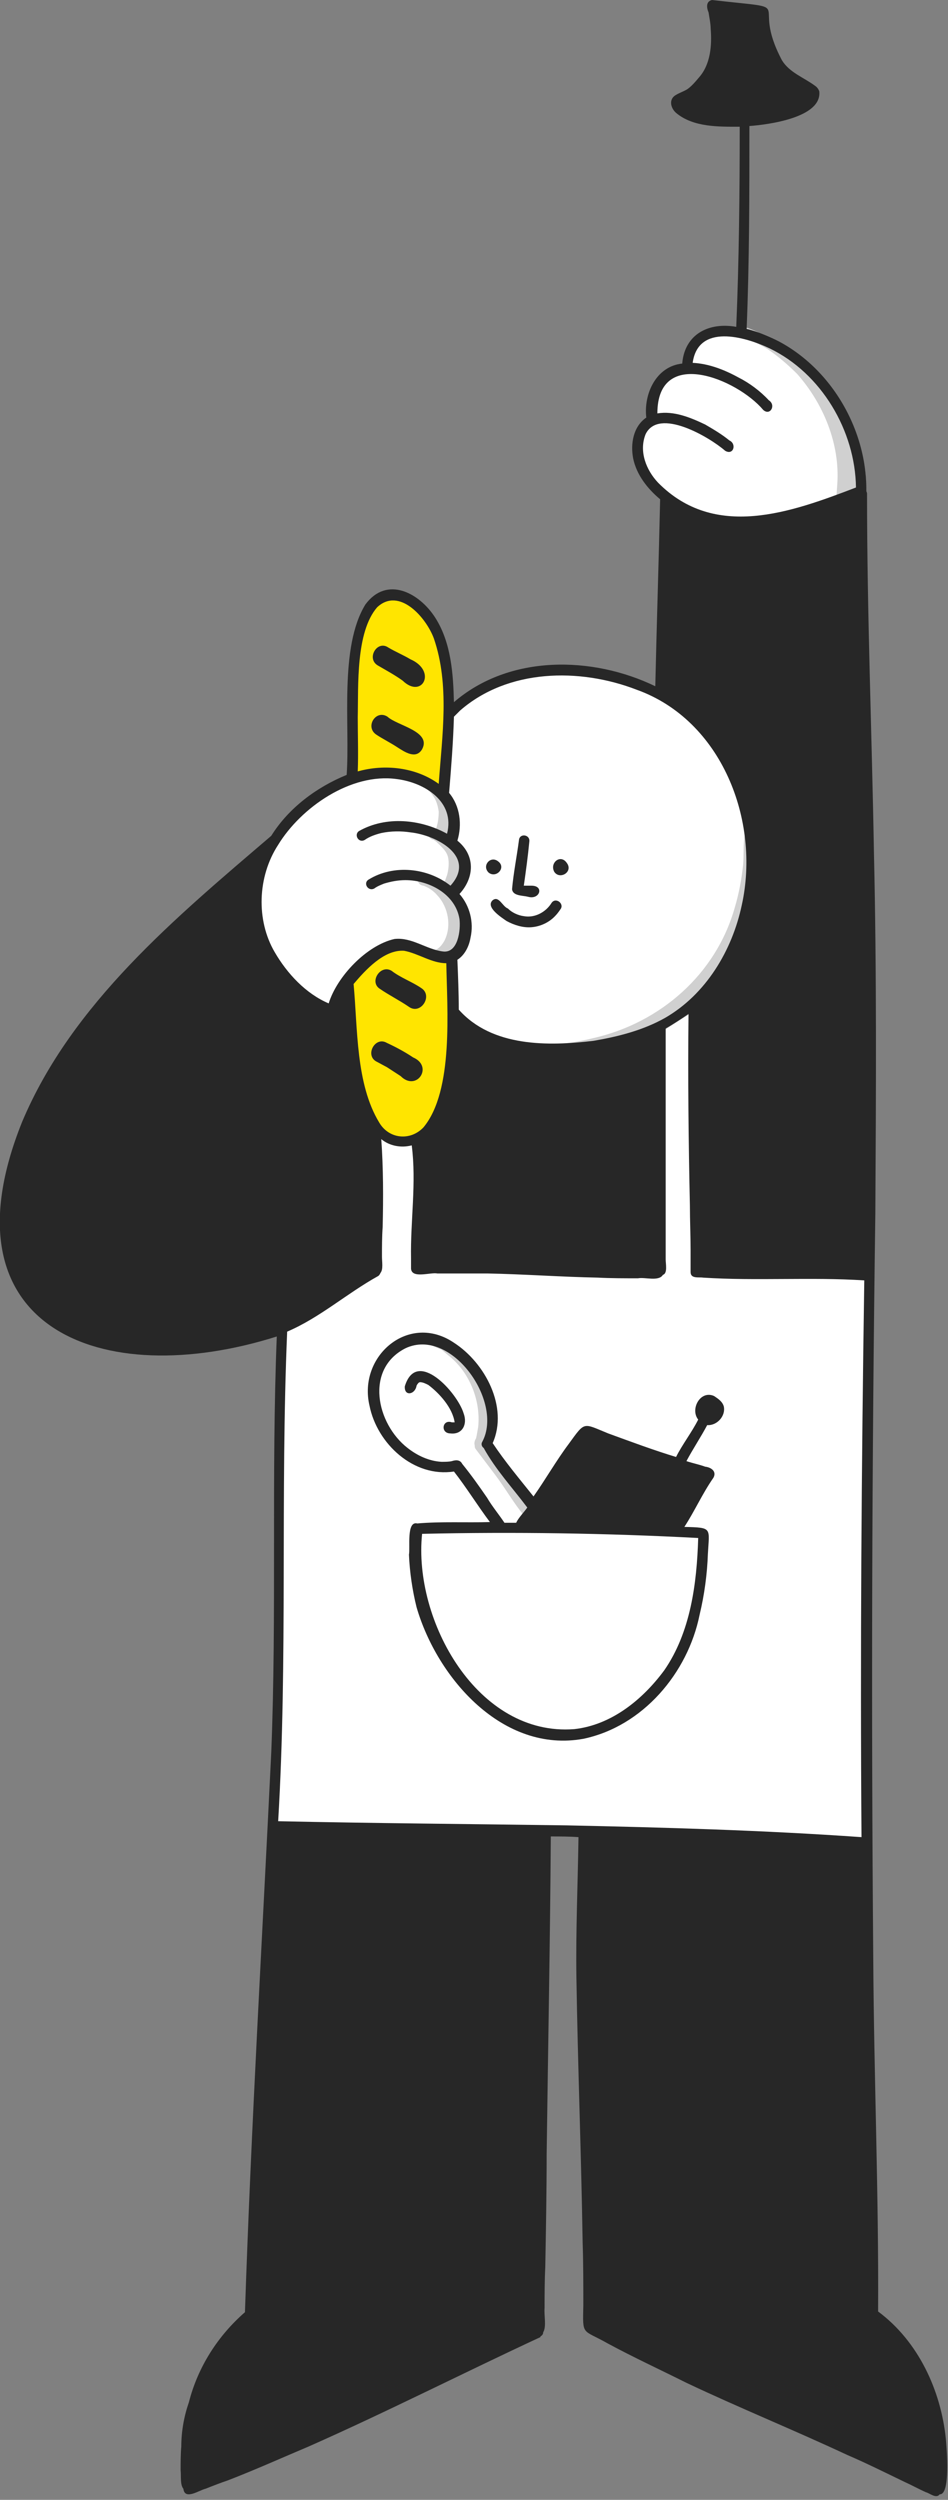
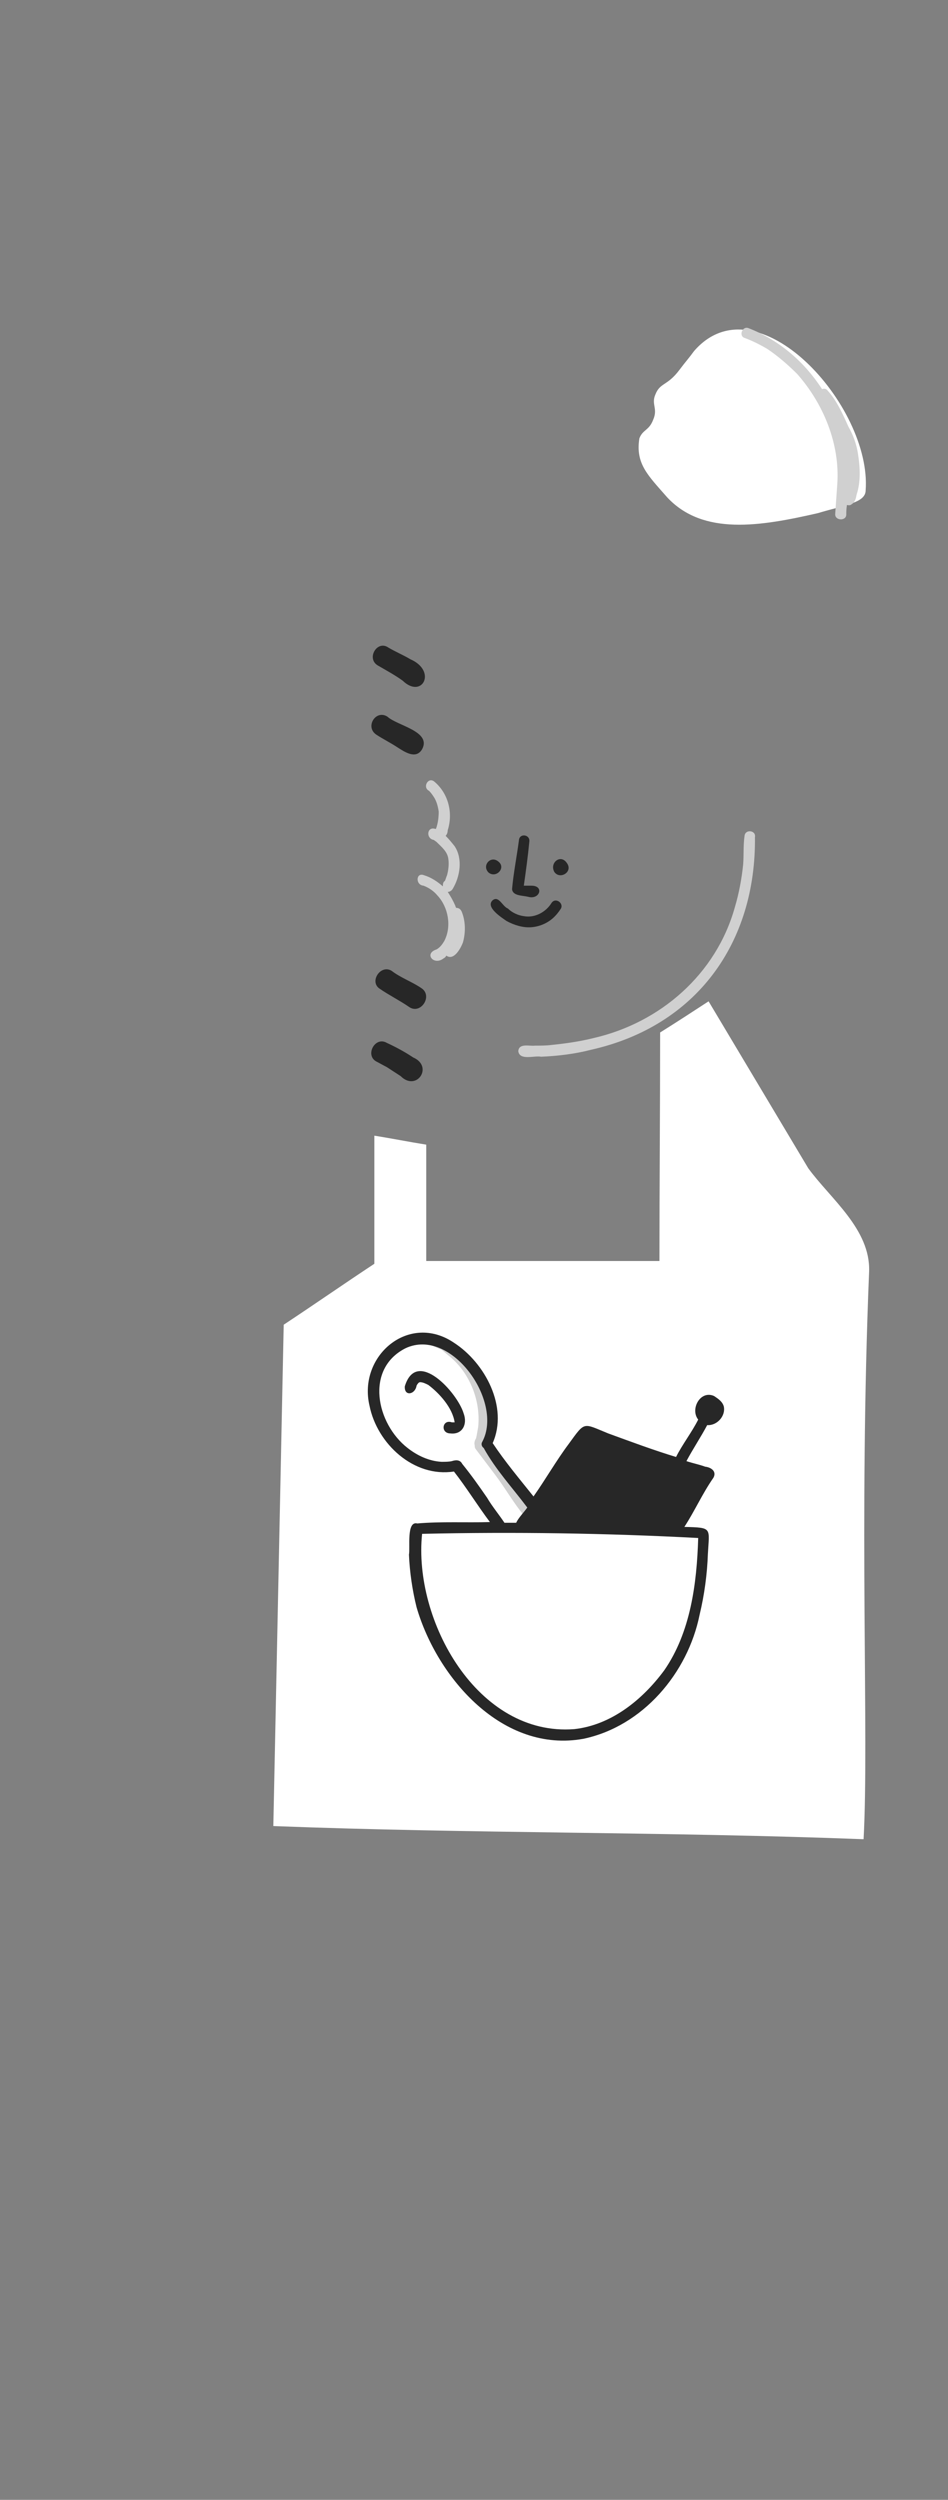
<svg xmlns="http://www.w3.org/2000/svg" version="1.1" id="Layer_1" x="0px" y="0px" viewBox="0 0 137 361" style="enable-background:new 0 0 137 361;" xml:space="preserve">
  <rect x="0" y="0" width="137" height="361" fill="#808080" stroke="none" />
  <style type="text/css">
	.st0{fill:#FFE500;}
	.st1{fill:#FFFFFF;}
	.st2{fill:#D0D0D0;}
	.st3{fill:#272727;}
</style>
-   <path class="st0" d="M51.3,111.5c-0.1-6.3-1.6-20.5,4.1-25.5c4.9-0.8,7.1,3,8.3,6.4c2.9,15.4-0.8,37.8,1.7,56.8  c1,2.6-0.2,16.4-6.7,15.8C43.6,163,54.4,123.8,51.3,111.5L51.3,111.5z" />
  <g>
    <path class="st1" d="M125.6,183.6c0.2-6.1-5.6-10.5-8.8-14.9l-14.4-24.1c-2.3,1.5-4.6,3-7,4.5c0,11-0.1,22-0.1,33H61.6v-16.8   c-2.5-0.4-5-0.9-7.5-1.3c0,6.2,0,12.3,0,18.5c-4.4,2.9-8.7,5.9-13.1,8.8c-0.5,24.1-1,48.3-1.5,72.4c28.7,1.1,56.6,0.8,85.3,1.9   C125.6,250.9,124.1,220.1,125.6,183.6z" />
-     <path class="st1" d="M46.7,146.5c5.5-1,2.7-8.5,9.7-9.9c3.6-1,5.9,2.4,9.1,1.4c0.1,2.9,0.3,5.9,0.4,8.8c9.3,8.4,24.2,5.1,33.9-1.3   c8.8-6.6,10.2-20.7,8.6-26.3c-1.9-19.2-29.6-29.9-42.6-16.8h0c-2.3,4.2-0.1,8-1.3,8.6c-0.4,0.2,0.1,3-1.2,2.3   c-9.6-7-26.7,6-26.9,16.7C36.6,134.1,42.2,146.2,46.7,146.5z" />
    <path class="st1" d="M96.4,71.8c5.2,5.6,13.5,4.2,21.8,2.3c4-1.2,6.9-1.5,6.9-3.3c0.9-12.2-15.7-30.6-24.8-20.1   c-0.8,1.1-1.2,1.5-2.1,2.7c-1.8,2.4-2.8,1.8-3.5,3.6c-0.6,1.4,0.4,2-0.3,3.6c-0.6,1.6-1.5,1.4-2,2.7C91.8,67,93.7,68.7,96.4,71.8z" />
    <path class="st1" d="M125,70.8C125,70.8,125,70.8,125,70.8L125,70.8z" />
  </g>
  <g>
    <path class="st2" d="M61.2,127.9c0.8,0.3,1.5,0.8,2,1.4c1.6,1.7,2.1,4.5,1,6.6c-0.3,0.5-0.6,0.9-1.1,1.2c-1.9,0.6-0.4,2.4,1,1.3   c0.2-0.1,0.3-0.2,0.4-0.4c1.1,0.8,2.1-1.1,2.4-1.9c0.4-1.4,0.4-3.1-0.2-4.5h0c-0.2-0.4-0.5-0.5-0.8-0.5c0-0.1-0.1-0.2-0.1-0.3   c-0.3-0.7-0.7-1.4-1.1-2c0.2,0,0.5-0.1,0.7-0.4c1.1-1.8,1.5-4.4,0.3-6.2c-0.4-0.5-0.8-1-1.3-1.5c0.2-0.2,0.3-0.5,0.3-0.8   c0.8-2.5,0.1-5.3-1.9-7v0c-0.9-0.8-1.8,0.8-0.8,1.3c0.3,0.3,0.5,0.6,0.7,0.9c0.4,0.6,0.6,1.4,0.7,2.1c0,0.8-0.1,1.7-0.4,2.5   c0,0,0,0-0.1,0l0,0c-1.2-0.4-1.4,1.4-0.2,1.6c0.1,0.1,0.3,0.2,0.4,0.3c0.7,0.7,1.6,1.4,1.7,2.5c0.1,0.7,0,1.6-0.2,2.3   c-0.1,0.2-0.2,0.6-0.3,0.8c-0.3,0.2-0.3,0.5-0.3,0.8c-0.8-0.7-1.7-1.3-2.7-1.6l0,0C60.1,125.9,60,127.8,61.2,127.9z" />
    <path class="st2" d="M107.6,120.7c-0.2,1.3-0.1,2.8-0.2,4.1c-0.2,2-0.6,4.2-1.2,6.2c-2.7,9.7-10.8,16.7-20.4,18.9   c-2,0.5-4.1,0.8-6.1,1c-0.7,0.1-1.7,0.1-2.4,0.1c-0.8,0.1-2.3-0.4-2.4,0.8c0.2,1.4,2.3,0.6,3.3,0.8c2.4-0.1,4.9-0.4,7.2-1   c15.2-3.4,23.9-15.4,23.7-30.8l0,0.1C109.3,119.9,107.7,119.7,107.6,120.7z" />
    <path class="st2" d="M124,65.6c-0.2-1.4-0.7-2.8-1.4-4c-0.8-1.8-1.7-3.8-3-5.2h0c-0.2-0.3-0.6-0.3-0.8-0.2   c-2.5-3.9-6.2-7.1-10.6-8.8l0,0c-0.9-0.4-1.5,1.1-0.6,1.4c1.1,0.4,2.3,1,3.3,1.6c1.5,1,3,2.3,4.3,3.6c3.8,4.3,6.2,10.1,5.8,15.9   c-0.1,1.3-0.2,3-0.3,4.3c-0.1,1,1.6,1.1,1.6,0.1c0-0.3,0-0.8,0.1-1.4c0.2,0.1,0.5,0.1,0.7-0.1h0l0,0h0c0.5-0.3,0.6-0.9,0.7-1.4   C124.4,69.6,124.3,67.5,124,65.6z" />
    <path class="st2" d="M77,217.9c-2.2-3.1-4.4-6.2-6.8-9.2c0.2-0.5,0.3-1.2,0.4-1.7c0.7-4.5-1.1-9.3-4.6-12.1   c-0.8-0.8-1.7-1.4-2.8-1.8c-0.7-0.3-1.6-0.7-2.4-0.6l0,0c-1.2,0.2-0.6,1.9,0.5,1.5c0.2,0,0.4,0.1,0.6,0.1c0.6,0.2,1.3,0.6,1.9,0.8   c0.4,0.3,0.8,0.7,1.2,1c2.9,2.4,4.5,6.4,4.1,10.2c-0.1,0.5-0.2,1.2-0.3,1.6c-0.2,0.3-0.3,0.7-0.2,1c0,0.2,0,0.3,0.1,0.5   c0.9,1.2,1.9,2.5,2.8,3.7c1.3,1.7,2.4,3.6,3.7,5.3c0.2,0.2,0.5,0.7,0.6,0.9c0.1,1.3,2,1.3,1.7-0.1C77.5,218.8,77.2,218.2,77,217.9z   " />
  </g>
  <g>
    <path class="st3" d="M111.1,1.7C111.1,1.7,111.1,1.7,111.1,1.7L111.1,1.7z" />
    <path class="st3" d="M55.9,154.1c0.6,0.4,1.4,0.9,2,1.3c2.3,2.3,4.8-1.4,1.8-2.7c-1.2-0.8-2.5-1.5-3.8-2.1v0   c-1.7-1-3.2,1.8-1.5,2.7C54.8,153.5,55.5,153.9,55.9,154.1z" />
    <path class="st3" d="M54.9,142.8c1.3,0.9,2.9,1.7,4.2,2.6c1.7,1.2,3.5-1.6,1.8-2.7c-1.3-0.9-3-1.5-4.3-2.5   C55,139.2,53.3,141.8,54.9,142.8z" />
    <path class="st3" d="M54.6,96.1c1.2,0.7,2.5,1.4,3.6,2.2c2.8,2.7,5-1.4,1.1-3.1c-1-0.6-2.2-1.1-3.2-1.7l0,0   C54.5,92.4,52.9,95.1,54.6,96.1z" />
    <path class="st3" d="M54.4,106.1c0.9,0.6,2.1,1.2,3,1.8c1.1,0.7,2.7,1.8,3.6,0.3c1.4-2.6-3.6-3.4-5-4.7h0   C54.3,102.4,52.7,105,54.4,106.1z" />
    <path class="st3" d="M74,128.4c0.1,1,1.5,0.9,2.3,1.1c1.7,0.5,2.4-1.6,0.5-1.6c-0.3,0-0.8,0-1.1,0c0.3-2.1,0.6-4.3,0.8-6.4   c0.1-1-1.4-1.2-1.5-0.2C74.7,123.6,74.2,126.1,74,128.4z" />
    <path class="st3" d="M70.6,126c1.1,0.9,2.6-0.7,1.4-1.6C70.9,123.5,69.6,125,70.6,126z" />
    <path class="st3" d="M71.2,130c-1.1,1,1.3,2.5,2,3c1.1,0.6,2.4,1,3.6,0.9c1.3-0.1,2.6-0.7,3.5-1.7c0.2-0.2,0.5-0.6,0.7-0.9   c0.6-0.8-0.7-1.8-1.3-0.9c-0.8,1.3-2.4,2.2-4,1.9c-0.8-0.1-1.7-0.5-2.3-1.1C72.6,130.9,72.1,129.3,71.2,130z" />
    <path class="st3" d="M72.2,130.1C72.2,130.1,72.2,130.1,72.2,130.1L72.2,130.1z" />
    <path class="st3" d="M80.1,125.9c0.8,1.2,2.8,0,1.8-1.3C81,123.3,79.4,124.6,80.1,125.9z" />
-     <path class="st3" d="M102.9,0c-0.9,0.2-0.8,1.1-0.5,1.8c0.1,0.7,0.3,1.6,0.3,2.3c0.2,2.4,0,5.2-1.7,7.1c-0.5,0.6-1.1,1.3-1.7,1.7   c-0.5,0.3-1.1,0.5-1.6,0.8c-1.1,0.6-0.8,1.9,0,2.6c2.5,2.1,6.2,2,9.2,2c0,9.6-0.1,19.3-0.5,28.9c-3.9-0.7-7.4,1-7.8,5.2l0,0   c0,0,0,0,0,0.1c-3.8,0.4-5.6,4.4-5.2,7.8c-1.9,1.3-2.3,3.8-1.9,5.9c0.5,2.4,2.1,4.4,3.9,5.9c-0.2,9-0.5,18-0.7,27   c-9.1-4.4-21.1-4.6-29.1,2.3c-0.1-4.1-0.4-8.6-2.7-12.2c-2.3-3.6-7-6.1-10.1-1.9c-3.8,6.2-2.2,17.4-2.7,24.6   c-4.4,1.8-8.4,4.8-10.9,8.8c-13.8,11.8-28.8,24.2-36,41.3c-12,29.8,11.5,39,36.8,31c-0.8,20,0,40.1-0.8,60.1   c-1.3,26.9-2.9,53.9-3.8,80.8c-3.9,3.4-6.8,7.9-8.1,13c-0.7,2-1.1,4.2-1.1,6.4c-0.1,1-0.1,2.4-0.1,3.4c0.1,0.8-0.1,2.1,0.4,2.7   c0.2,1.7,2.3,0.2,3.2,0c1-0.4,2.3-0.9,3.2-1.2c3.9-1.5,7.9-3.3,11.7-4.9c11.3-5,22.3-10.6,33.5-15.8l0-0.1c0.2-0.1,0.4-0.3,0.4-0.6   c0.5-0.8,0.1-2.5,0.2-3.5c0-1.8,0-4,0.1-5.9c0.1-5.4,0.2-10.9,0.2-16.3c0.2-15.3,0.5-30.6,0.6-45.9c1.3,0,2.7,0,4,0.1   c-0.1,6.8-0.4,13.6-0.3,20.3c0.2,12.7,0.7,25.5,0.9,38.2c0.1,3,0.1,6.1,0.1,9.1c-0.1,4.5-0.2,3.4,3.5,5.5c3.7,2,7.6,3.8,11.4,5.7   c7.6,3.6,15.5,6.8,23.2,10.4c2.8,1.2,5.6,2.6,8.3,3.9c0.9,0.4,2.2,1.1,3.1,1.5c0.5,0.1,1.5,1,2,0.3c1.6,0.1,1-6.7,0.9-7.9   c-0.7-7.1-4-14.2-9.8-18.5c0.1-16.9-0.6-33.9-0.7-50.8c-0.3-35.9-0.2-71.9,0.3-107.8c0.1-17.3,0.2-34.7-0.2-52   c-0.3-17.3-1-34.6-1-51.9l0,0c0-0.2-0.1-0.3-0.1-0.4c0.1-10.4-7-20.8-17.3-23.4c0.4-9.7,0.4-19.5,0.4-29.3c2.7-0.2,10.5-1.2,10.1-5   c-0.1-0.3-0.3-0.6-0.6-0.8c-1.6-1.2-3.7-1.9-4.8-3.7C108.2-0.4,115.9,1.5,102.9,0z M122.6,352.7c0,0,0.2,0.1,0.3,0.1L122.6,352.7   C122.6,352.7,122.6,352.7,122.6,352.7z M95.1,69.7c-1.7-1.8-2.8-4.5-1.8-7c1.9-3.9,9.2,0.4,11.5,2.4l0,0c1.2,0.7,1.7-1,0.6-1.5   c-1.1-0.9-2.3-1.6-3.5-2.3c-2.1-1-4.5-2-6.9-1.6c0-9.7,11.5-5,15.3-0.5l0,0c1,0.9,1.9-0.7,0.8-1.4c-1.2-1.3-2.8-2.5-4.4-3.3   c-2-1.1-4.3-2-6.6-2.1c0.8-5.7,7.5-3.8,11.1-2.1c7.5,3.6,12.4,11.9,12.5,20.1C114.3,74,103.3,78,95.1,69.7z M66.5,102.6   c6.9-6,17.2-6.2,25.5-3c12.3,4.4,17.9,18.9,15.2,31.1c-1.4,6.6-5.2,12.9-11.1,16.3c-3.2,1.8-6.8,2.7-10.3,3.3   c-6.6,0.8-14.7,0.9-19.5-4.5c0-2.4-0.1-4.8-0.2-7.2c1.1-0.7,1.7-2,1.9-3.2c0.5-2.2-0.1-4.6-1.6-6.3c2.2-2.4,2.3-5.6-0.3-7.7   c0.7-2.3,0.4-5-1.2-6.9c0.3-3.6,0.6-7.4,0.7-11C65.8,103.3,66.3,102.8,66.5,102.6z M37.3,124.4L37.3,124.4L37.3,124.4L37.3,124.4z    M53.5,183.2L53.5,183.2L53.5,183.2L53.5,183.2z M54.8,162.1c-3.4-5.6-3.1-13.6-3.7-20c1.7-2,4.4-5,7.3-4.8c2.1,0.4,4,1.8,6.1,1.8   c0.1,6.6,1.1,18.4-3.3,23.7C59.3,164.8,56.2,164.5,54.8,162.1z M51.7,103.6c0.1-4.6-0.3-12.3,2.8-15.9c3.2-3,7.1,1.5,8.2,4.5   c2.3,6.7,1.2,14,0.7,21c-3.3-2.4-7.8-2.9-11.7-1.8C51.8,108.8,51.7,106.2,51.7,103.6z M40.2,122c3.3-5.4,10.5-10.4,17.1-9.5   c4.1,0.5,8.5,3.3,7.3,7.9c-3.8-2.1-8.8-2.6-12.7-0.4l0,0c-0.8,0.5-0.1,1.8,0.8,1.3c0.7-0.5,1.6-0.8,2.4-1c1.4-0.3,2.9-0.3,4.2-0.1   c3.8,0.4,9.6,3.5,5.8,7.7c-3.3-2.6-8.2-3.1-11.8-0.9l0,0c-0.9,0.5-0.1,1.8,0.8,1.3c0.4-0.3,0.9-0.5,1.4-0.7c1-0.3,2-0.5,3.1-0.5   c3.4,0,7.2,2,7.8,5.6c0.2,1.6-0.2,5-2.4,4.7c-2.4-0.3-4.5-2.1-7-1.8c-4,0.9-8.3,5.4-9.5,9.3c-3.3-1.4-6-4.3-7.8-7.4   C37,132.9,37.2,126.6,40.2,122z M79.6,265.2C79.6,265.2,79.6,265.2,79.6,265.2L79.6,265.2L79.6,265.2z M81.9,263.6   c-13.9-0.2-27.8-0.3-41.7-0.6c1.4-23.5,0.3-47.1,1.3-70.7c4.7-2,8.6-5.5,13.1-8l0,0c0.2-0.1,0.3-0.3,0.4-0.5   c0.4-0.5,0.2-1.6,0.2-2.3c0-1.4,0-2.9,0.1-4.3c0.1-4.2,0.1-8.5-0.2-12.7c1.2,1,2.9,1.3,4.4,0.9c0.7,5.4-0.2,10.9-0.1,16.3   c0,0.4,0,1.1,0,1.5c0.1,1.5,2.8,0.5,3.8,0.7c2.3,0,4.9,0,7.2,0c5.3,0.1,10.7,0.5,16,0.6c1.8,0.1,4,0.1,5.8,0.1c1-0.2,3,0.5,3.6-0.5   c0.7-0.2,0.4-1.6,0.4-2.2c0-0.7,0-2.2,0-2.9c0-2.3,0-5,0-7.3c0-7.7,0-15.5,0-23.2c1.1-0.6,2.3-1.4,3.3-2.1   c-0.1,9.2,0,18.5,0.2,27.7c0,2.1,0.1,4.3,0.1,6.4c0,1,0,2.2,0,3.2c0,1,1.2,0.7,1.8,0.8c7.7,0.5,15.6-0.1,23.3,0.4   c-0.4,26.8-0.6,53.6-0.4,80.4C110.3,264.3,96.1,263.9,81.9,263.6z" />
    <path class="st3" d="M84.3,251.1c8.6-1.8,15.1-9.5,16.8-17.9c0.7-2.9,1.1-5.9,1.2-8.8c0.2-3.8,0.7-3.8-3.4-3.9   c1.5-2.3,2.6-4.8,4.2-7.1h0c0.5-0.9-0.3-1.5-1.2-1.6c-0.8-0.3-1.8-0.5-2.7-0.8c0.9-1.7,2.1-3.5,3-5.2c1.4,0.1,2.7-1.3,2.4-2.7   c-0.2-0.7-0.8-1.1-1.4-1.5c-2-0.9-3.5,1.9-2.3,3.4c-0.9,1.8-2.3,3.6-3.2,5.4c-3.3-1-6.5-2.2-9.8-3.4c-3.7-1.5-3.3-1.8-5.7,1.5   c-1.8,2.4-3.4,5.2-5.1,7.6c-2-2.5-4.1-5-5.9-7.7c2.3-5.2-1.1-11.6-5.6-14.5c-6.5-4.4-13.9,1.9-12.2,9.1c1.1,5.5,6.4,10.4,12.2,9.5   c1.8,2.3,3.4,4.9,5.2,7.3c-3.5,0.1-7-0.1-10.5,0.2c-1.6-0.4-1,3.6-1.2,4.5c0.1,2.5,0.5,5.2,1.1,7.6   C63.2,242.4,72.7,253.2,84.3,251.1z M70.4,216.3c-1.1-1.6-2.3-3.3-3.6-4.9v0c-0.3-0.6-0.9-0.6-1.5-0.4c-0.4,0.1-1,0.1-1.5,0.1   c-1.8-0.1-3.5-0.9-4.9-2c-4.5-3.5-6.2-11.4-0.3-14.4c6.6-3.1,14.2,7.7,11.1,13.5l0,0c-0.2,0.3-0.1,0.7,0.2,0.9   c1.7,3.1,4.2,5.8,6.3,8.6c-0.4,0.6-1.3,1.5-1.6,2.2c-0.5,0-1.2,0-1.7,0C72.1,218.7,71.1,217.5,70.4,216.3z M83,249.7   C69,250.8,59.7,234,61,221.5c13.3-0.3,26.6-0.1,39.9,0.6c-0.2,6.6-1.1,13.6-4.9,19.1C92.9,245.4,88.4,249.1,83,249.7z" />
    <path class="st3" d="M67,204.1c-0.9-3-6.8-9.5-8.5-3.9l0,0c-0.1,1.5,1.5,1.2,1.7-0.1c0.1-0.2,0.3-0.5,0.5-0.5   c0.4,0,0.8,0.2,1.2,0.4c1.6,1.2,3.5,3.3,3.8,5.4c-0.1,0-0.3,0-0.4,0c-1.4-0.5-1.7,1.6-0.2,1.6C66.8,207.2,67.6,205.7,67,204.1z" />
  </g>
</svg>